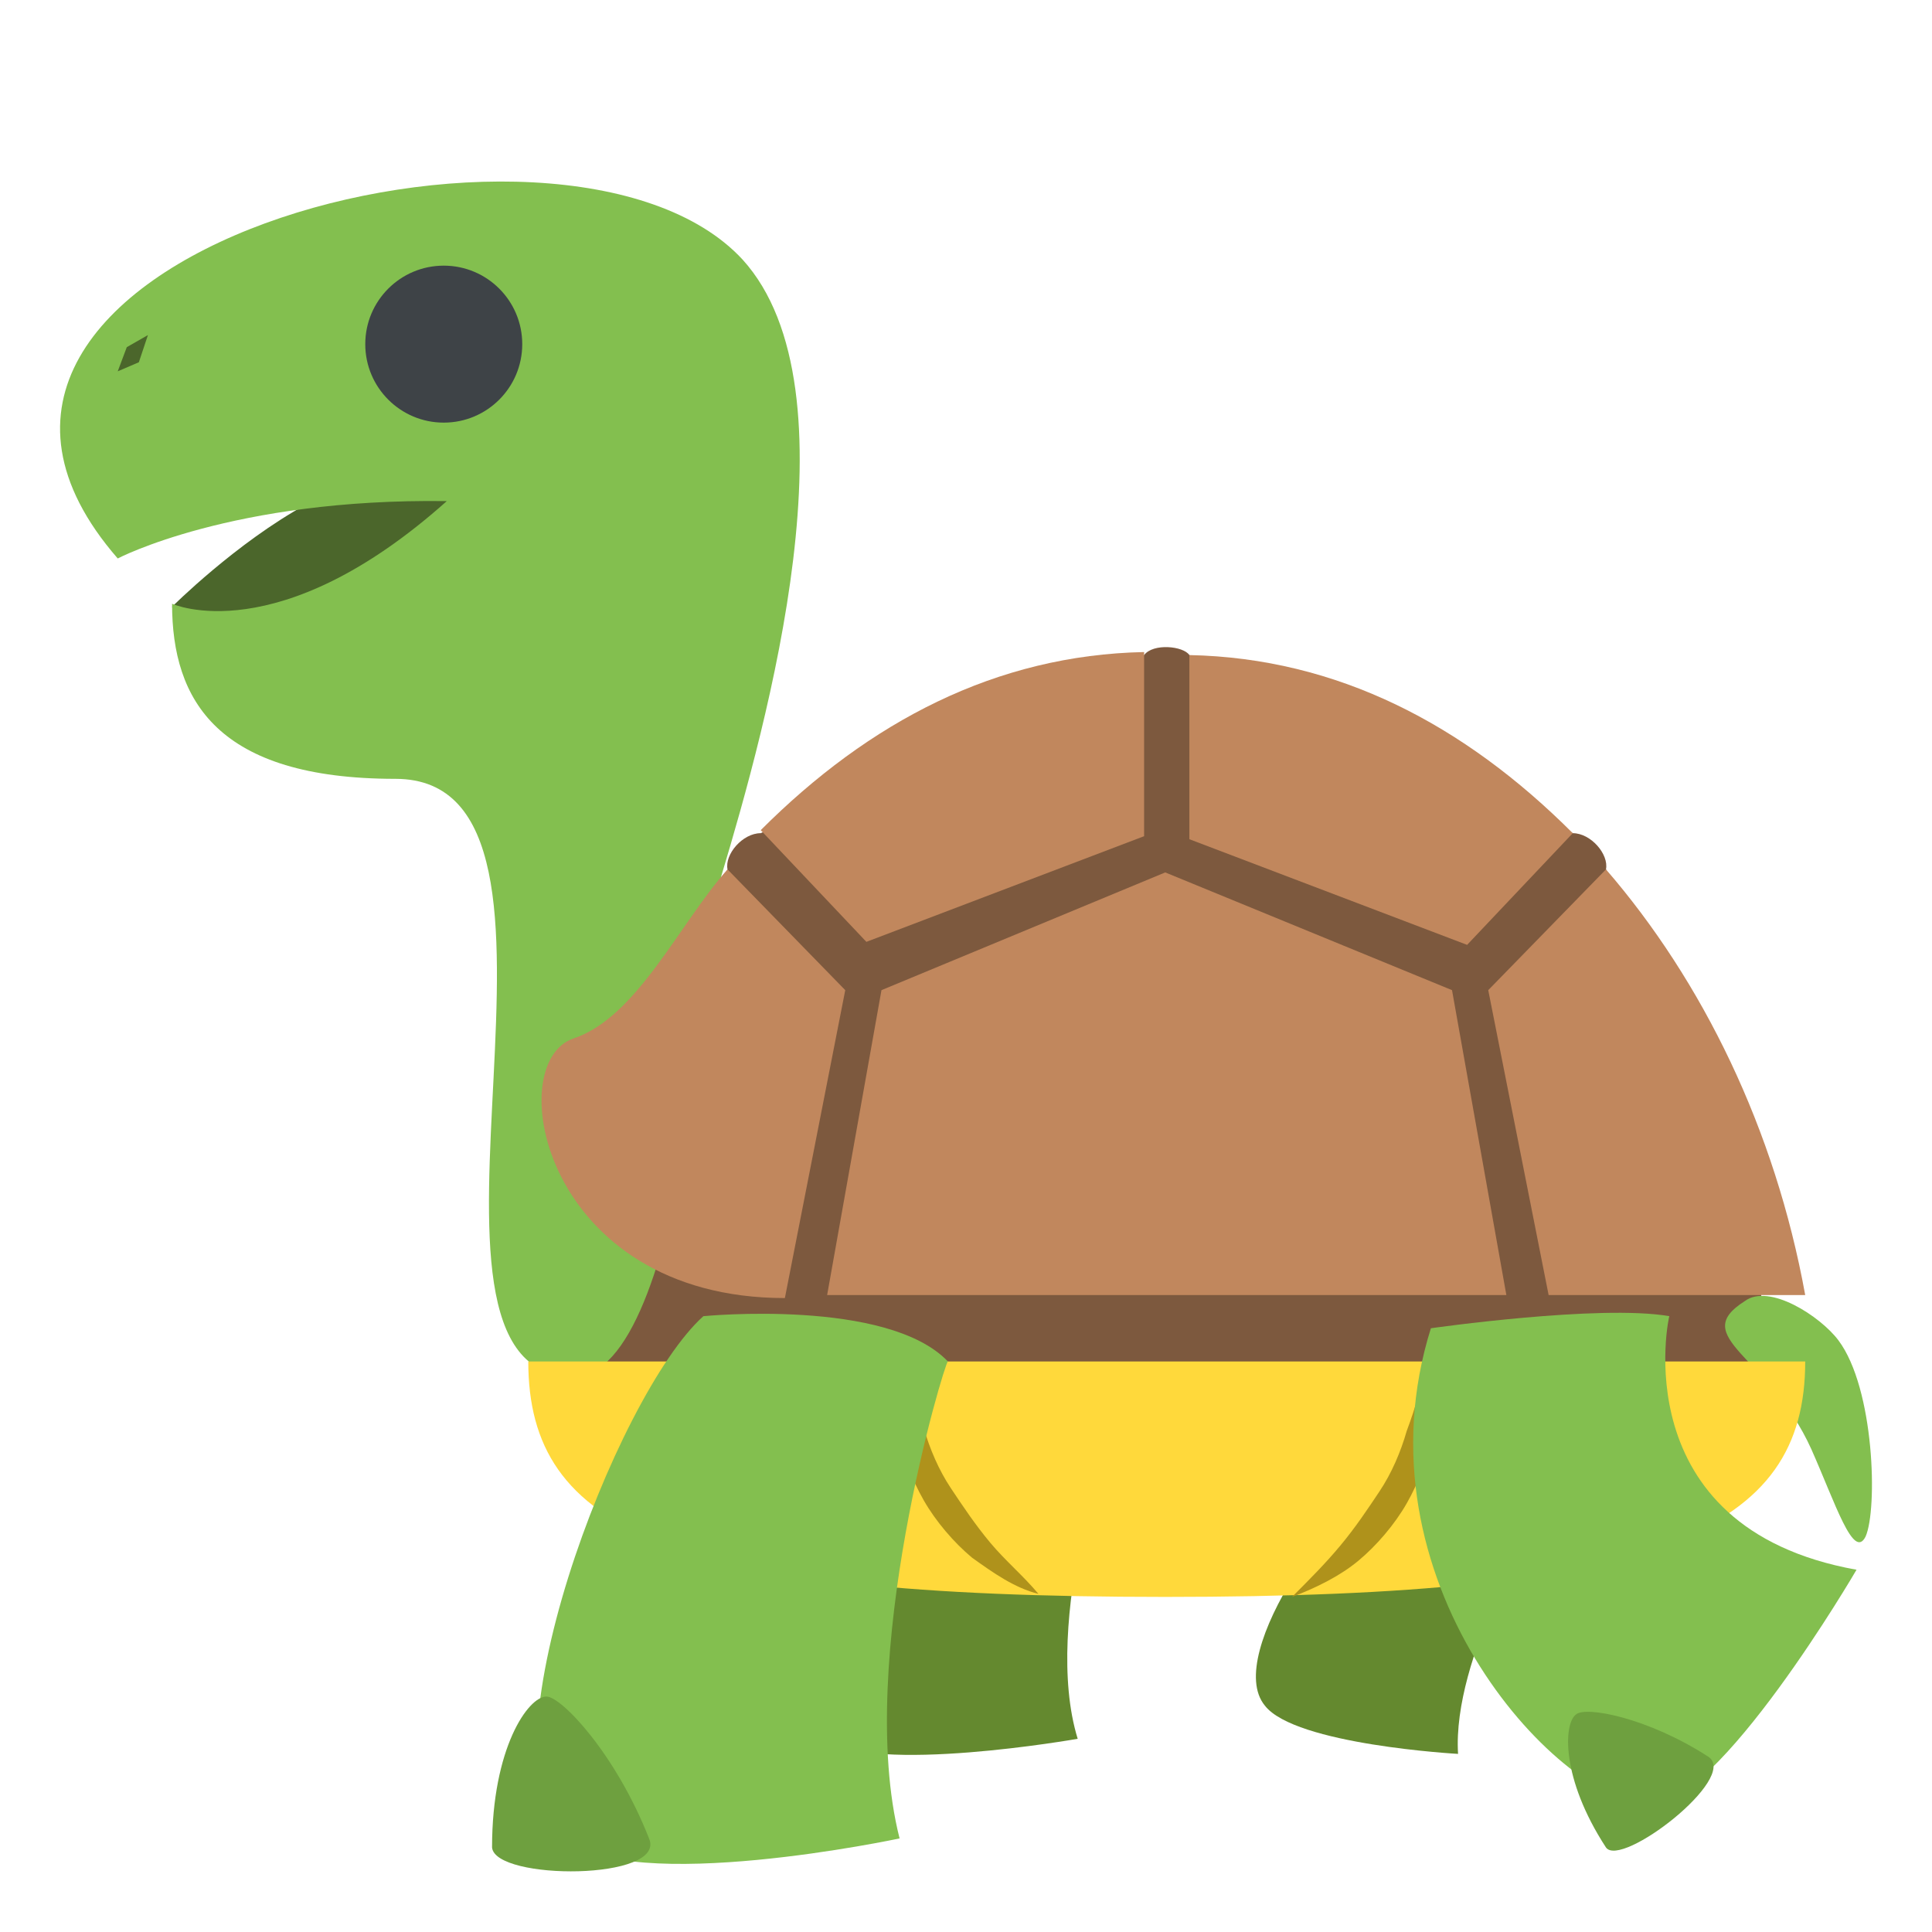
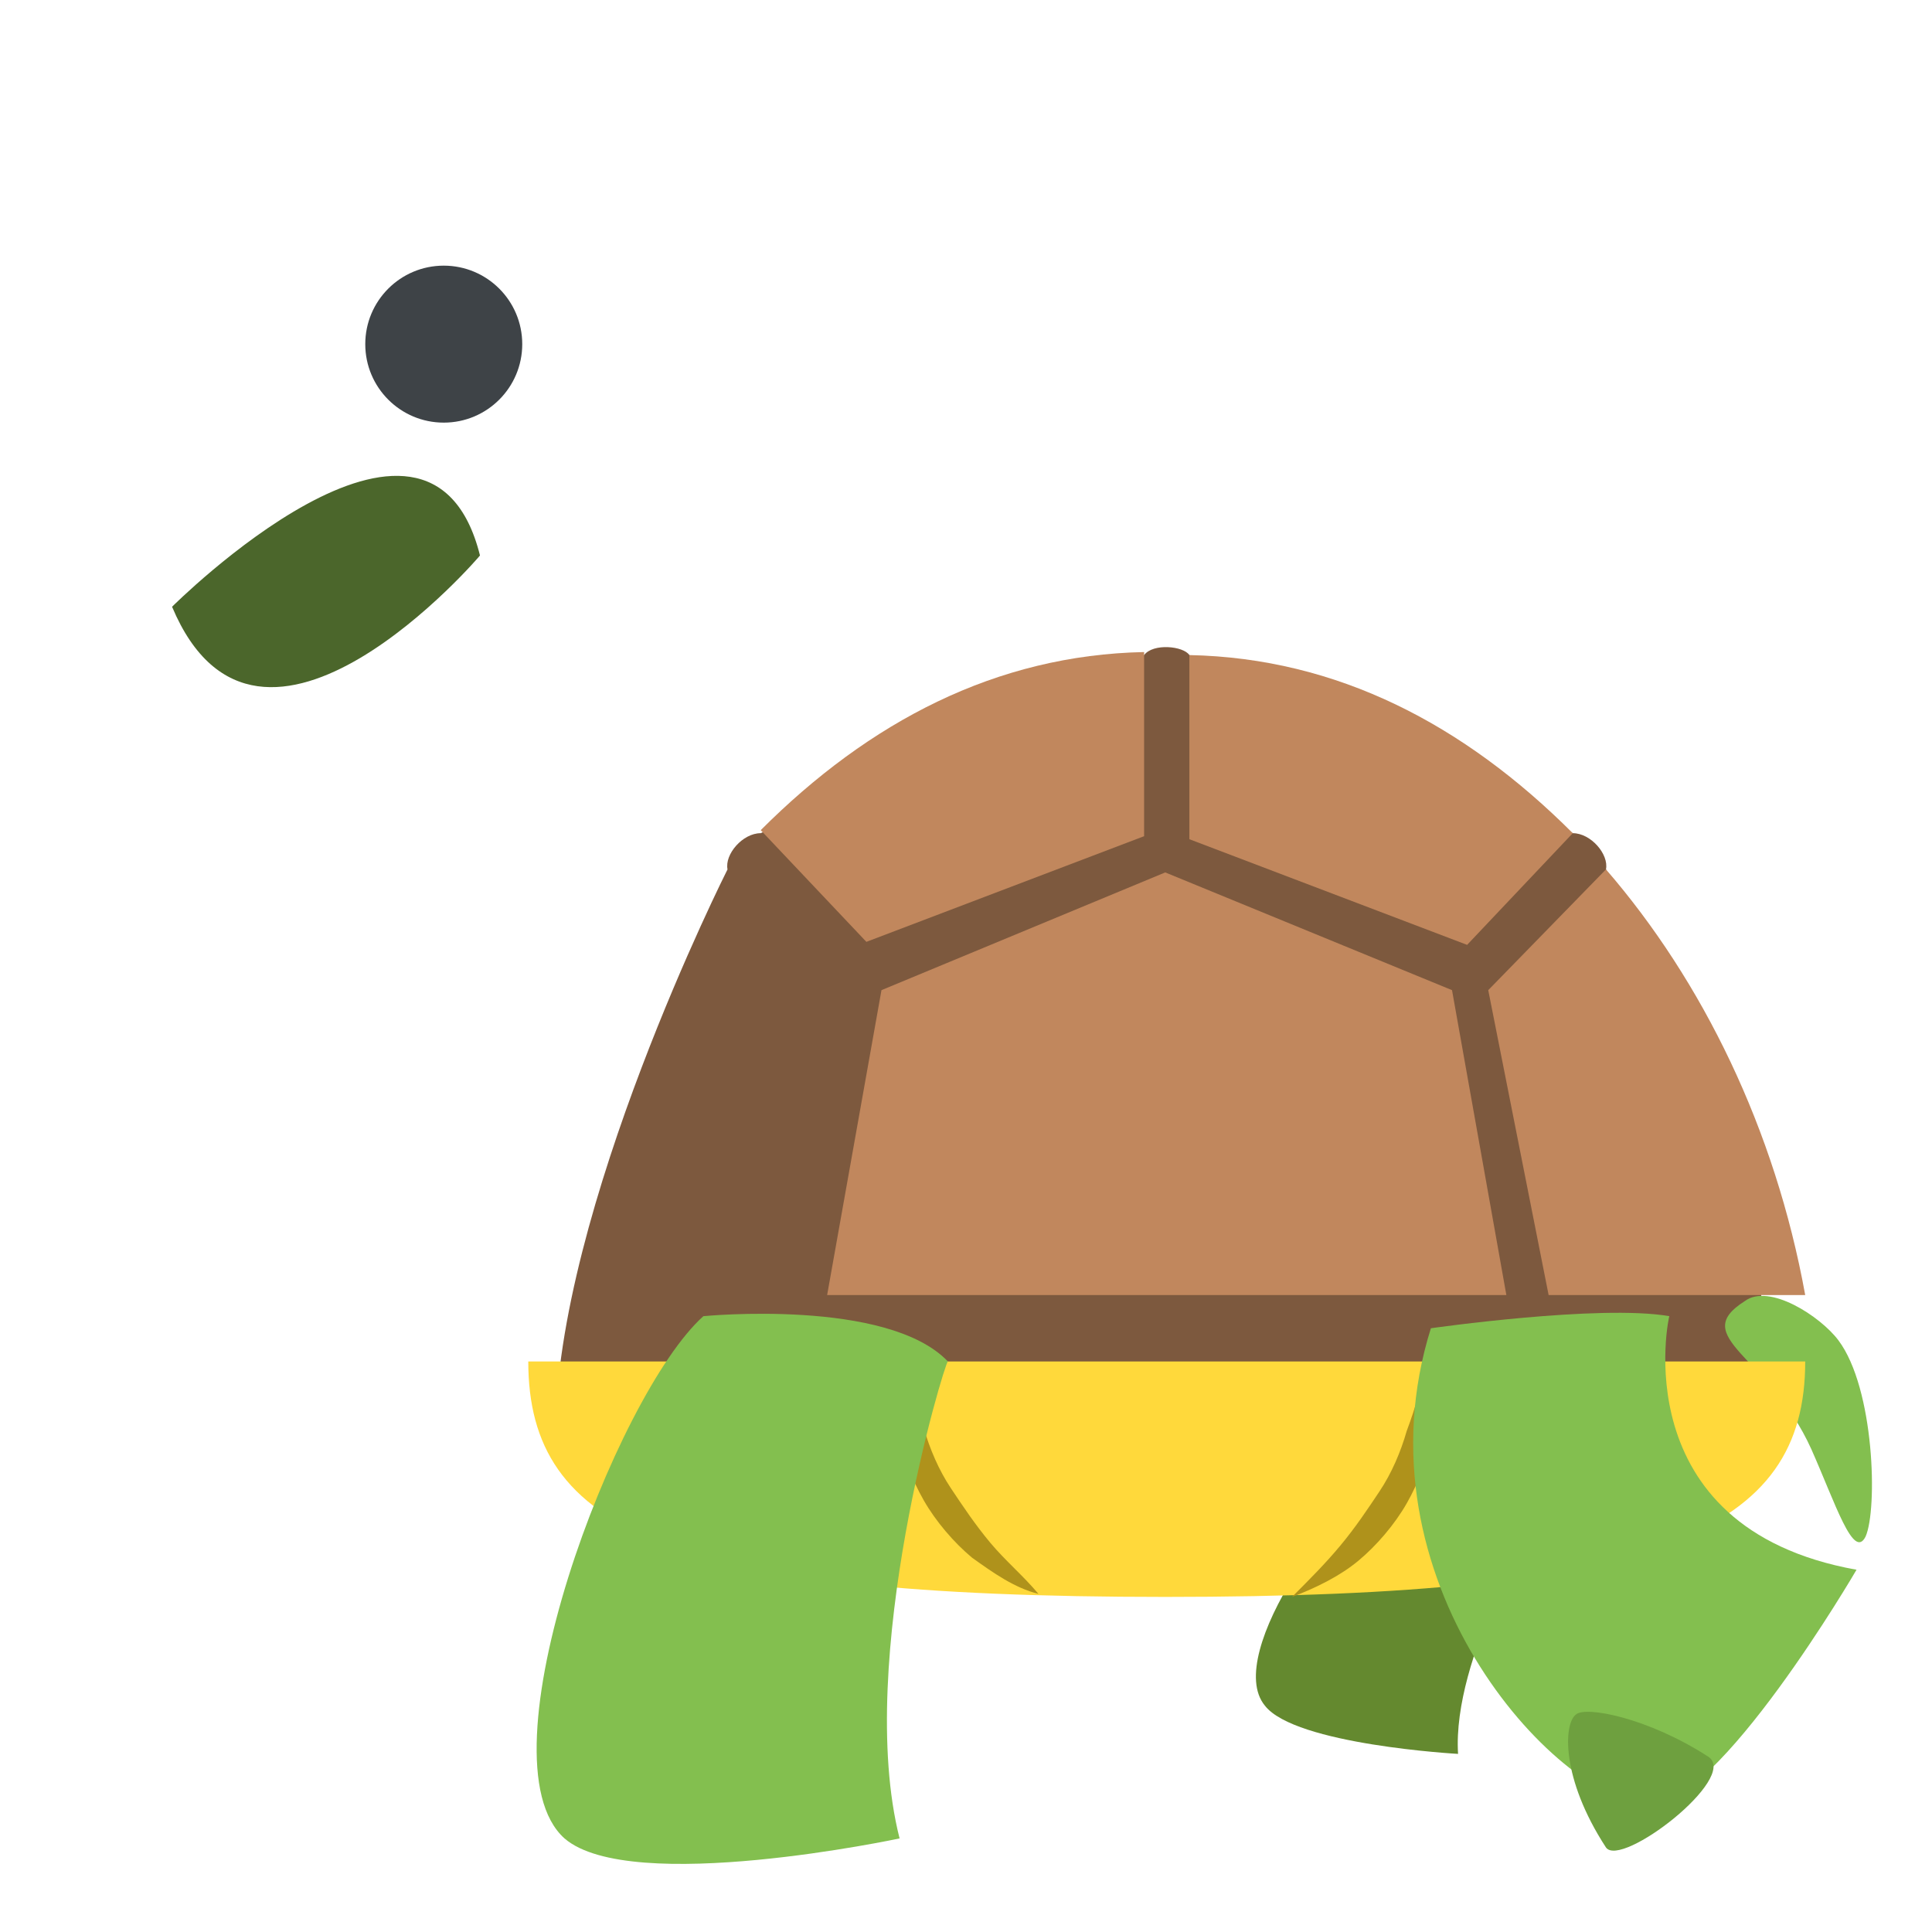
<svg xmlns="http://www.w3.org/2000/svg" width="800px" height="800px" viewBox="0 0 64 64" aria-hidden="true" role="img" class="iconify iconify--emojione" preserveAspectRatio="xMidYMid meet">
  <path d="M58.9 47.5H18.4c0-7.4 5.7-18.7 5.7-18.7c-.1-.5.5-1.2 1.1-1.2l12.7-5.9c.3-.4 1.3-.3 1.5 0l12.7 5.9c.6 0 1.2.7 1.1 1.2c0 0 5.7 11.4 5.7 18.7" fill="#7d593e">

</path>
  <g fill="#64892f">
-     <path d="M35.7 57.6s-6.8 1.2-8.4 0c-2.2-1.7 1.3-9.6 3.5-11.3c0 0 4.6-.4 6.1 1c-.1-.1-2.4 6.4-1.2 10.3">
- 
- </path>
    <path d="M48.3 58.1s-5.4-.3-6.4-1.6c-1.4-1.7 2.5-7.1 4.5-8c0 0 3.6.6 4.5 1.9c0 0-2.8 4.5-2.6 7.7">

</path>
  </g>
  <path d="M5.7 20.1s8.5-8.5 10.2-1.7c.1-.1-7.3 8.6-10.2 1.7" fill="#4b662b">

</path>
  <g fill="#83bf4f">
-     <path d="M24.6 8.6c-5.9-6.4-29.4-.1-20.7 9.9c0 0 3.8-2 10.9-1.9c-5.6 5-9.1 3.4-9.1 3.4c0 3.2 1.5 5.8 7.4 5.8c7.3 0-.6 19.8 5.9 19.8c3.8 0 4.6-15.7 4.9-16.6c1.5-5 4.6-16.1.7-20.4">
- 
- </path>
    <path d="M60.9 44.4c1.2 1.6 1.3 5.6.9 6.5c-.4.8-1-1.1-1.8-2.9c-1.4-3.1-4.1-3.7-2.2-4.9c.8-.6 2.5.5 3.1 1.3">

</path>
  </g>
  <g fill="#c1875d">
    <path d="M38.6 28.9l-9.4 3.9l-1.8 10.1h22.5l-1.8-10.1z">

</path>
    <path d="M52.1 27.6c-3.6-3.6-7.8-5.8-12.7-5.9v6.1l9.2 3.5l3.5-3.7">

</path>
    <path d="M37.9 27.7v-6.1c-4.9.1-9.1 2.3-12.7 5.9l3.5 3.7l9.2-3.5">

</path>
    <path d="M53.2 28.8l-3.9 4l2 10.1h8.5c-1-5.5-3.4-10.4-6.6-14.1">

</path>
-     <path d="M28 32.8l-3.9-4c-1.6 1.8-3 4.9-5.1 5.6c-2.4.8-1 8.6 7 8.6l2-10.2">
- 
- </path>
  </g>
  <path d="M17.5 45.1h42.3c0 5.6-4.8 7.8-21.2 7.8s-21.1-2.2-21.1-7.8" fill="#ffd93b">

</path>
  <g fill="#af921b">
    <path d="M30.1 45.1c.1.8.3 1.5.5 2.2c.2.7.5 1.4.9 2c.4.6.8 1.2 1.3 1.8c.5.6 1.1 1.1 1.6 1.7c-.8-.2-1.5-.7-2.2-1.2c-.6-.5-1.2-1.2-1.6-1.9c-.4-.7-.7-1.5-.8-2.3c0-.7 0-1.5.3-2.3">

</path>
    <path d="M47.2 45.1c.3.7.3 1.6.2 2.4c-.1.8-.4 1.6-.8 2.3c-.4.7-1 1.4-1.6 1.9c-.6.5-1.4.9-2.2 1.2c.6-.6 1.1-1.1 1.6-1.7c.5-.6.9-1.2 1.3-1.8c.4-.6.7-1.3.9-2c.3-.8.5-1.5.6-2.3">

</path>
  </g>
  <circle cx="14.7" cy="11.4" r="2.6" fill="#3e4347">

</circle>
-   <path fill="#4b662b" d="M4.6 12l-.7.3l.3-.8l.7-.4z">
- 
- </path>
  <path d="M29.8 60.9s-8.9 1.9-11.1 0c-2.9-2.6 1.7-14.7 4.6-17.3c0 0 6.1-.6 8.1 1.5c-.1 0-3.1 9.9-1.6 15.8" fill="#83bf4f">
- 
- </path>
-   <path d="M21.5 60.9c-1.1-2.8-2.9-4.7-3.4-4.7c-.6 0-1.8 1.7-1.8 5c.1 1.1 5.8 1.1 5.2-.3" fill="#6ea03f">

</path>
  <path d="M61.5 52s-4.6 7.9-6.9 7.8c-3.1-.2-9.8-7.5-7.2-15.8c0 0 5.6-.8 7.9-.4c0-.1-1.6 7 6.2 8.4" fill="#83bf4f">

</path>
  <path d="M56.6 58.2c-2-1.3-4.1-1.7-4.4-1.4c-.4.3-.5 2.1 1 4.4c.5.7 4.4-2.3 3.4-3" fill="#6ea03f">

</path>
</svg>